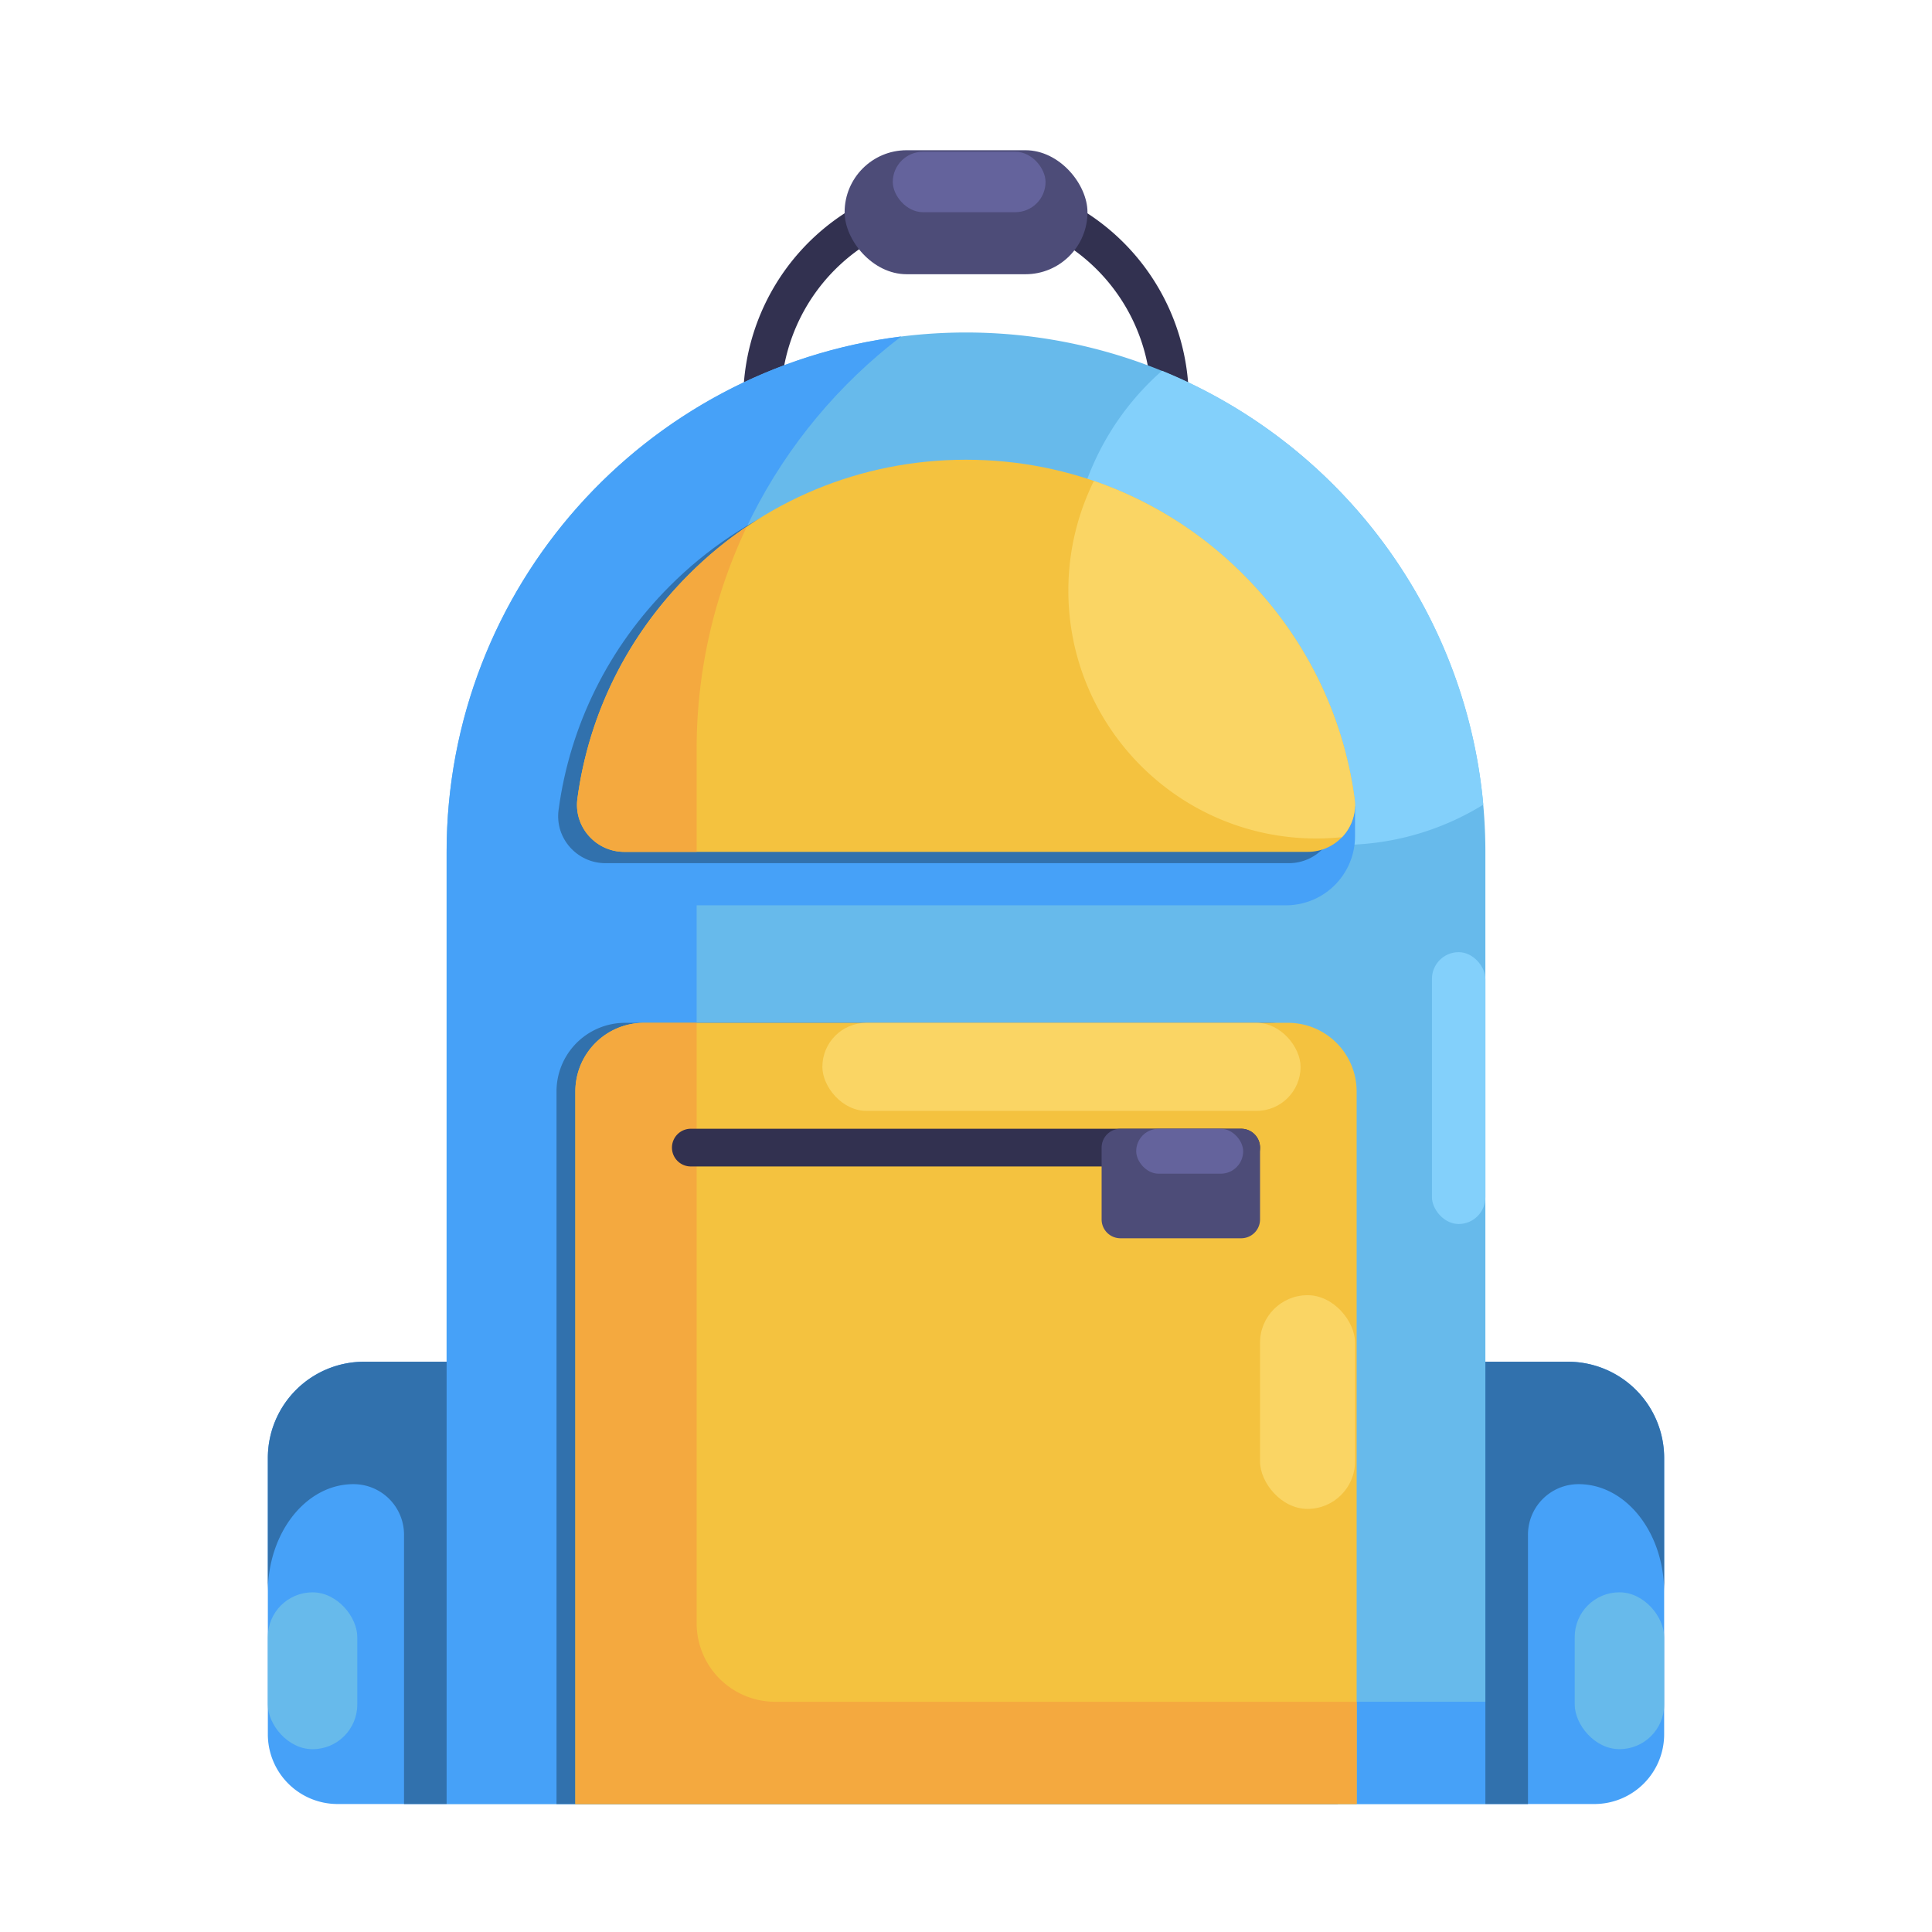
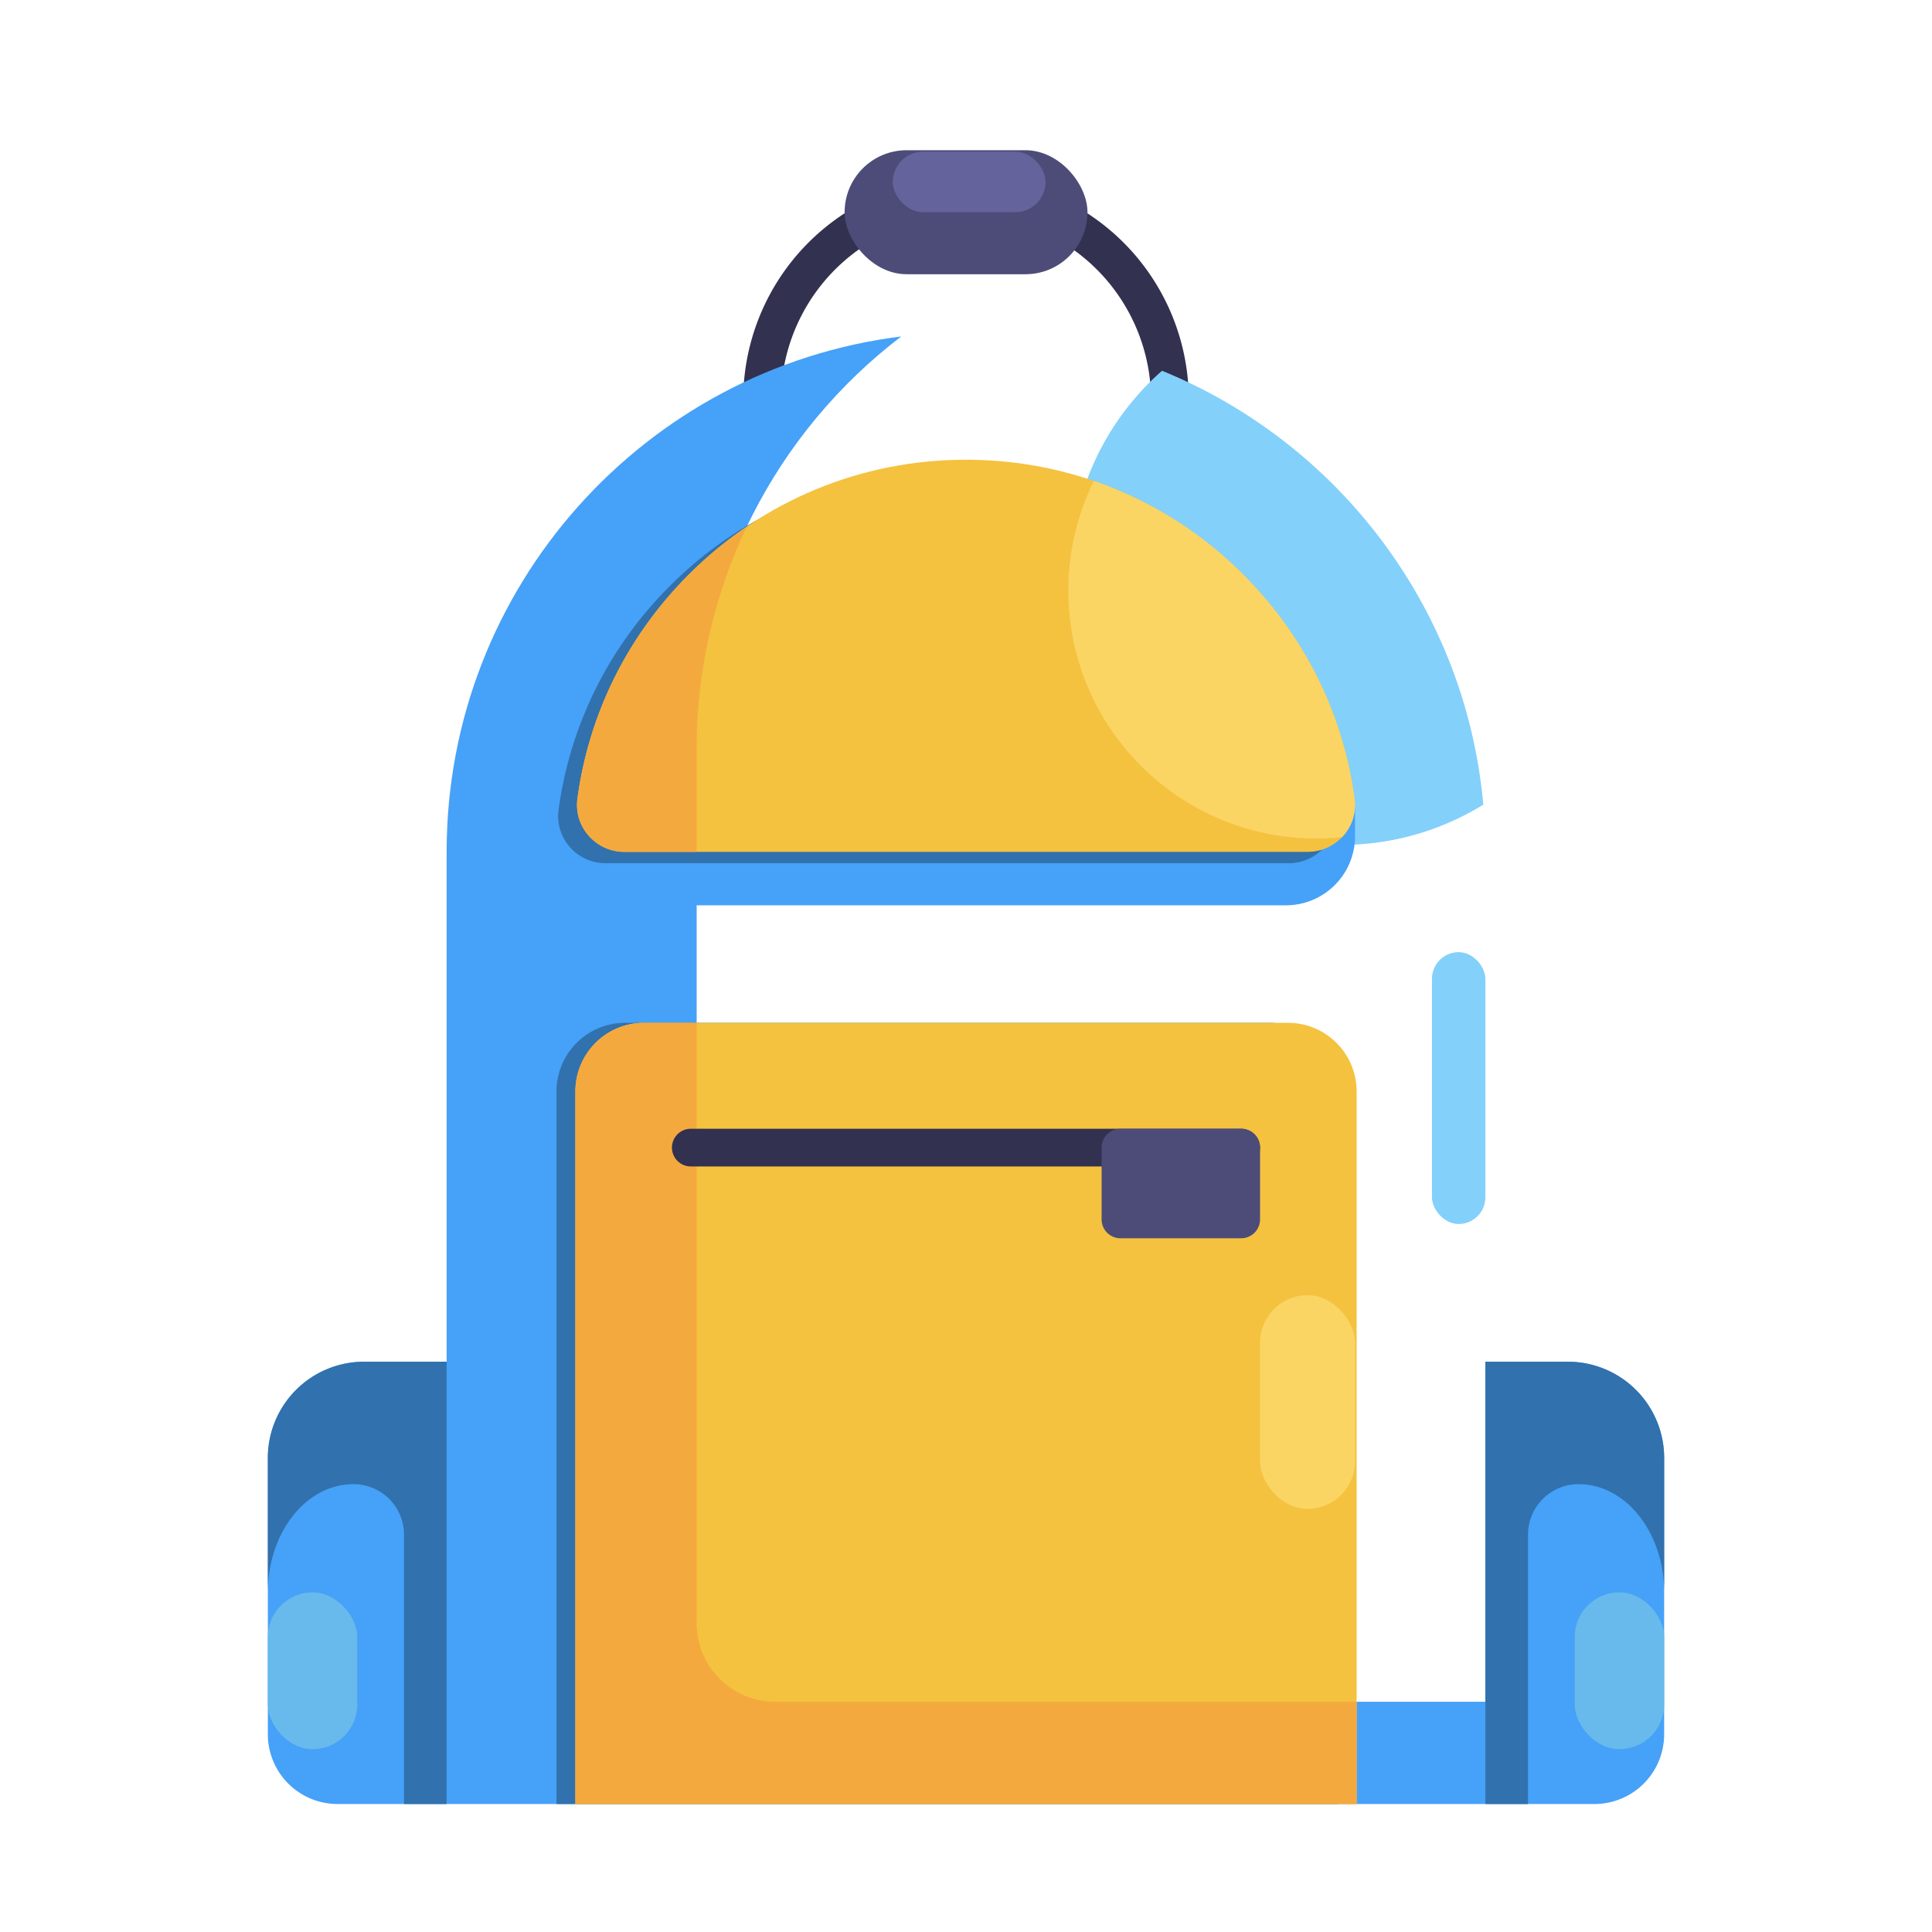
<svg xmlns="http://www.w3.org/2000/svg" width="800px" height="800px" viewBox="0 0 2050 2050" data-name="Layer 2" id="Layer_2">
  <defs>
    <style>.cls-1{fill:#323150;}.cls-2{fill:#67baeb;}.cls-3{fill:#83d0fb;}.cls-4{fill:#46a1f8;}.cls-5{fill:#3171ad;}.cls-6{fill:#f4c23f;}.cls-7{fill:#4d4c78;}.cls-8{fill:#f4a93f;}.cls-9{fill:#64639c;}.cls-10{fill:#fad564;}</style>
  </defs>
  <title />
  <path class="cls-1" d="M1241.2,435.5a20,20,0,0,1-20-19.1,196.4,196.4,0,0,0-392.1-5.8,20,20,0,0,1-39.9-2.8,236.4,236.4,0,0,1,472,6.9,20.1,20.1,0,0,1-19.2,20.8Z" />
-   <path class="cls-2" d="M1025,352.8h0a551.1,551.1,0,0,1,551.1,551.1V1914.2a0,0,0,0,1,0,0H473.9a0,0,0,0,1,0,0V903.9A551.1,551.1,0,0,1,1025,352.8Z" />
  <path class="cls-3" d="M1233,393.4a286.7,286.7,0,0,0-97.5,215.7c0,158.7,128.7,287.4,287.4,287.4a286.4,286.4,0,0,0,151-42.7C1555,644.8,1419.5,469.5,1233,393.4Z" />
  <path class="cls-4" d="M624,855.5h813.8a0,0,0,0,1,0,0v31.8a73.3,73.3,0,0,1-73.3,73.3H624a0,0,0,0,1,0,0V855.5A0,0,0,0,1,624,855.5Z" />
  <path class="cls-4" d="M739.2,1805.7V795.4c0-178.8,85.1-337.7,217.1-438.4-272,33.9-482.4,265.8-482.4,546.9V1914.2H1576.1V1805.7Z" />
  <path class="cls-5" d="M642.5,915.9c-30.3,0-53.9-26.6-49.8-56.6,12.1-89.7,53-172.5,118.1-237.6,78.5-78.6,183-121.9,294.2-121.9s215.7,43.3,294.2,121.9c65.1,65.1,106,147.9,118.1,237.6,4.1,30-19.5,56.6-49.8,56.6Z" />
  <path class="cls-6" d="M662.5,903.9c-30.3,0-53.9-26.6-49.8-56.6,12.1-89.7,53-172.5,118.1-237.6,78.5-78.6,183-121.9,294.2-121.9s215.7,43.3,294.2,121.9c65.1,65.1,106,147.9,118.1,237.6,4.1,30-19.5,56.6-49.8,56.6Z" />
  <path class="cls-4" d="M386.3,1444.9h87.6a0,0,0,0,1,0,0v469.3a0,0,0,0,1,0,0H358.2a74,74,0,0,1-74-74V1547A102.1,102.1,0,0,1,386.3,1444.9Z" />
  <path class="cls-5" d="M663.4,1085.3h683.3a72.8,72.8,0,0,1,72.8,72.8v756.1a0,0,0,0,1,0,0H590.5a0,0,0,0,1,0,0V1158.1A72.8,72.8,0,0,1,663.4,1085.3Z" />
  <path class="cls-6" d="M683.4,1085.3h683.3a72.8,72.8,0,0,1,72.8,72.8v756.1a0,0,0,0,1,0,0H610.5a0,0,0,0,1,0,0V1158.1a72.8,72.8,0,0,1,72.8-72.8Z" />
  <rect class="cls-7" height="131.58" rx="65.8" ry="65.8" width="257.7" x="896.2" y="159.4" />
  <path class="cls-5" d="M473.9,1444.9H386.3A102.1,102.1,0,0,0,284.2,1547v142.6c0-63.4,40.6-114.8,90.8-114.8h0a53.6,53.6,0,0,1,53.7,53.7v285.7h45.2V1574.8h0Z" />
  <rect class="cls-2" height="166.43" rx="47.4" ry="47.4" width="94.9" x="284.2" y="1689.6" />
  <path class="cls-4" d="M1650.2,1444.9h115.7a0,0,0,0,1,0,0v469.3a0,0,0,0,1,0,0h-87.6a102.1,102.1,0,0,1-102.1-102.1V1519A74,74,0,0,1,1650.2,1444.9Z" transform="translate(3342 3359.1) rotate(-180)" />
  <path class="cls-5" d="M1576.1,1444.9h87.6A102.1,102.1,0,0,1,1765.8,1547v142.6c0-63.4-40.6-114.8-90.8-114.8h0a53.6,53.6,0,0,0-53.7,53.7v285.7h-45.2V1574.8h0Z" />
  <rect class="cls-2" height="166.43" rx="47.4" ry="47.4" transform="translate(3436.8 3545.6) rotate(-180)" width="94.9" x="1671" y="1689.6" />
  <path class="cls-8" d="M739.2,795.4a548.4,548.4,0,0,1,53.3-236.7,413.7,413.7,0,0,0-61.7,51c-65.1,65.1-106,147.9-118.1,237.6-4.1,30,19.5,56.6,49.8,56.6h76.7Z" />
  <path class="cls-8" d="M739.2,1722.4V1085.3H683.4a72.8,72.8,0,0,0-72.9,72.8v756.1h829V1805.7h-617A83.3,83.3,0,0,1,739.2,1722.4Z" />
  <rect class="cls-9" height="64.16" rx="32.1" ry="32.1" width="162.1" x="947.3" y="161" />
  <path class="cls-1" d="M1317,1237.7H733a20,20,0,0,1,0-40h584a20,20,0,0,1,0,40Z" />
  <path class="cls-7" d="M1317,1313.9H1188.9a20,20,0,0,1-20-20v-76.2a20,20,0,0,1,20-20H1317a20,20,0,0,1,20,20v76.2A20,20,0,0,1,1317,1313.9Z" />
-   <rect class="cls-9" height="47.68" rx="23.8" ry="23.8" width="113.5" x="1205.6" y="1197.7" />
  <path class="cls-10" d="M1319.2,609.7a413.7,413.7,0,0,0-158.5-99.4,262.5,262.5,0,0,0-27.1,116.3c0,145.3,117.8,263.1,263.1,263.1,9.2,0,18.3-.5,27.3-1.4a49.3,49.3,0,0,0,13.3-41C1425.2,757.6,1384.3,674.8,1319.2,609.7Z" />
-   <rect class="cls-10" height="93.42" rx="46.7" ry="46.7" width="507.4" x="872.6" y="1085.3" />
  <rect class="cls-10" height="226.76" rx="50.4" ry="50.4" width="100.8" x="1337" y="1374.3" />
  <rect class="cls-3" height="288.47" rx="28.4" ry="28.4" width="56.7" x="1519.4" y="1010.3" />
</svg>